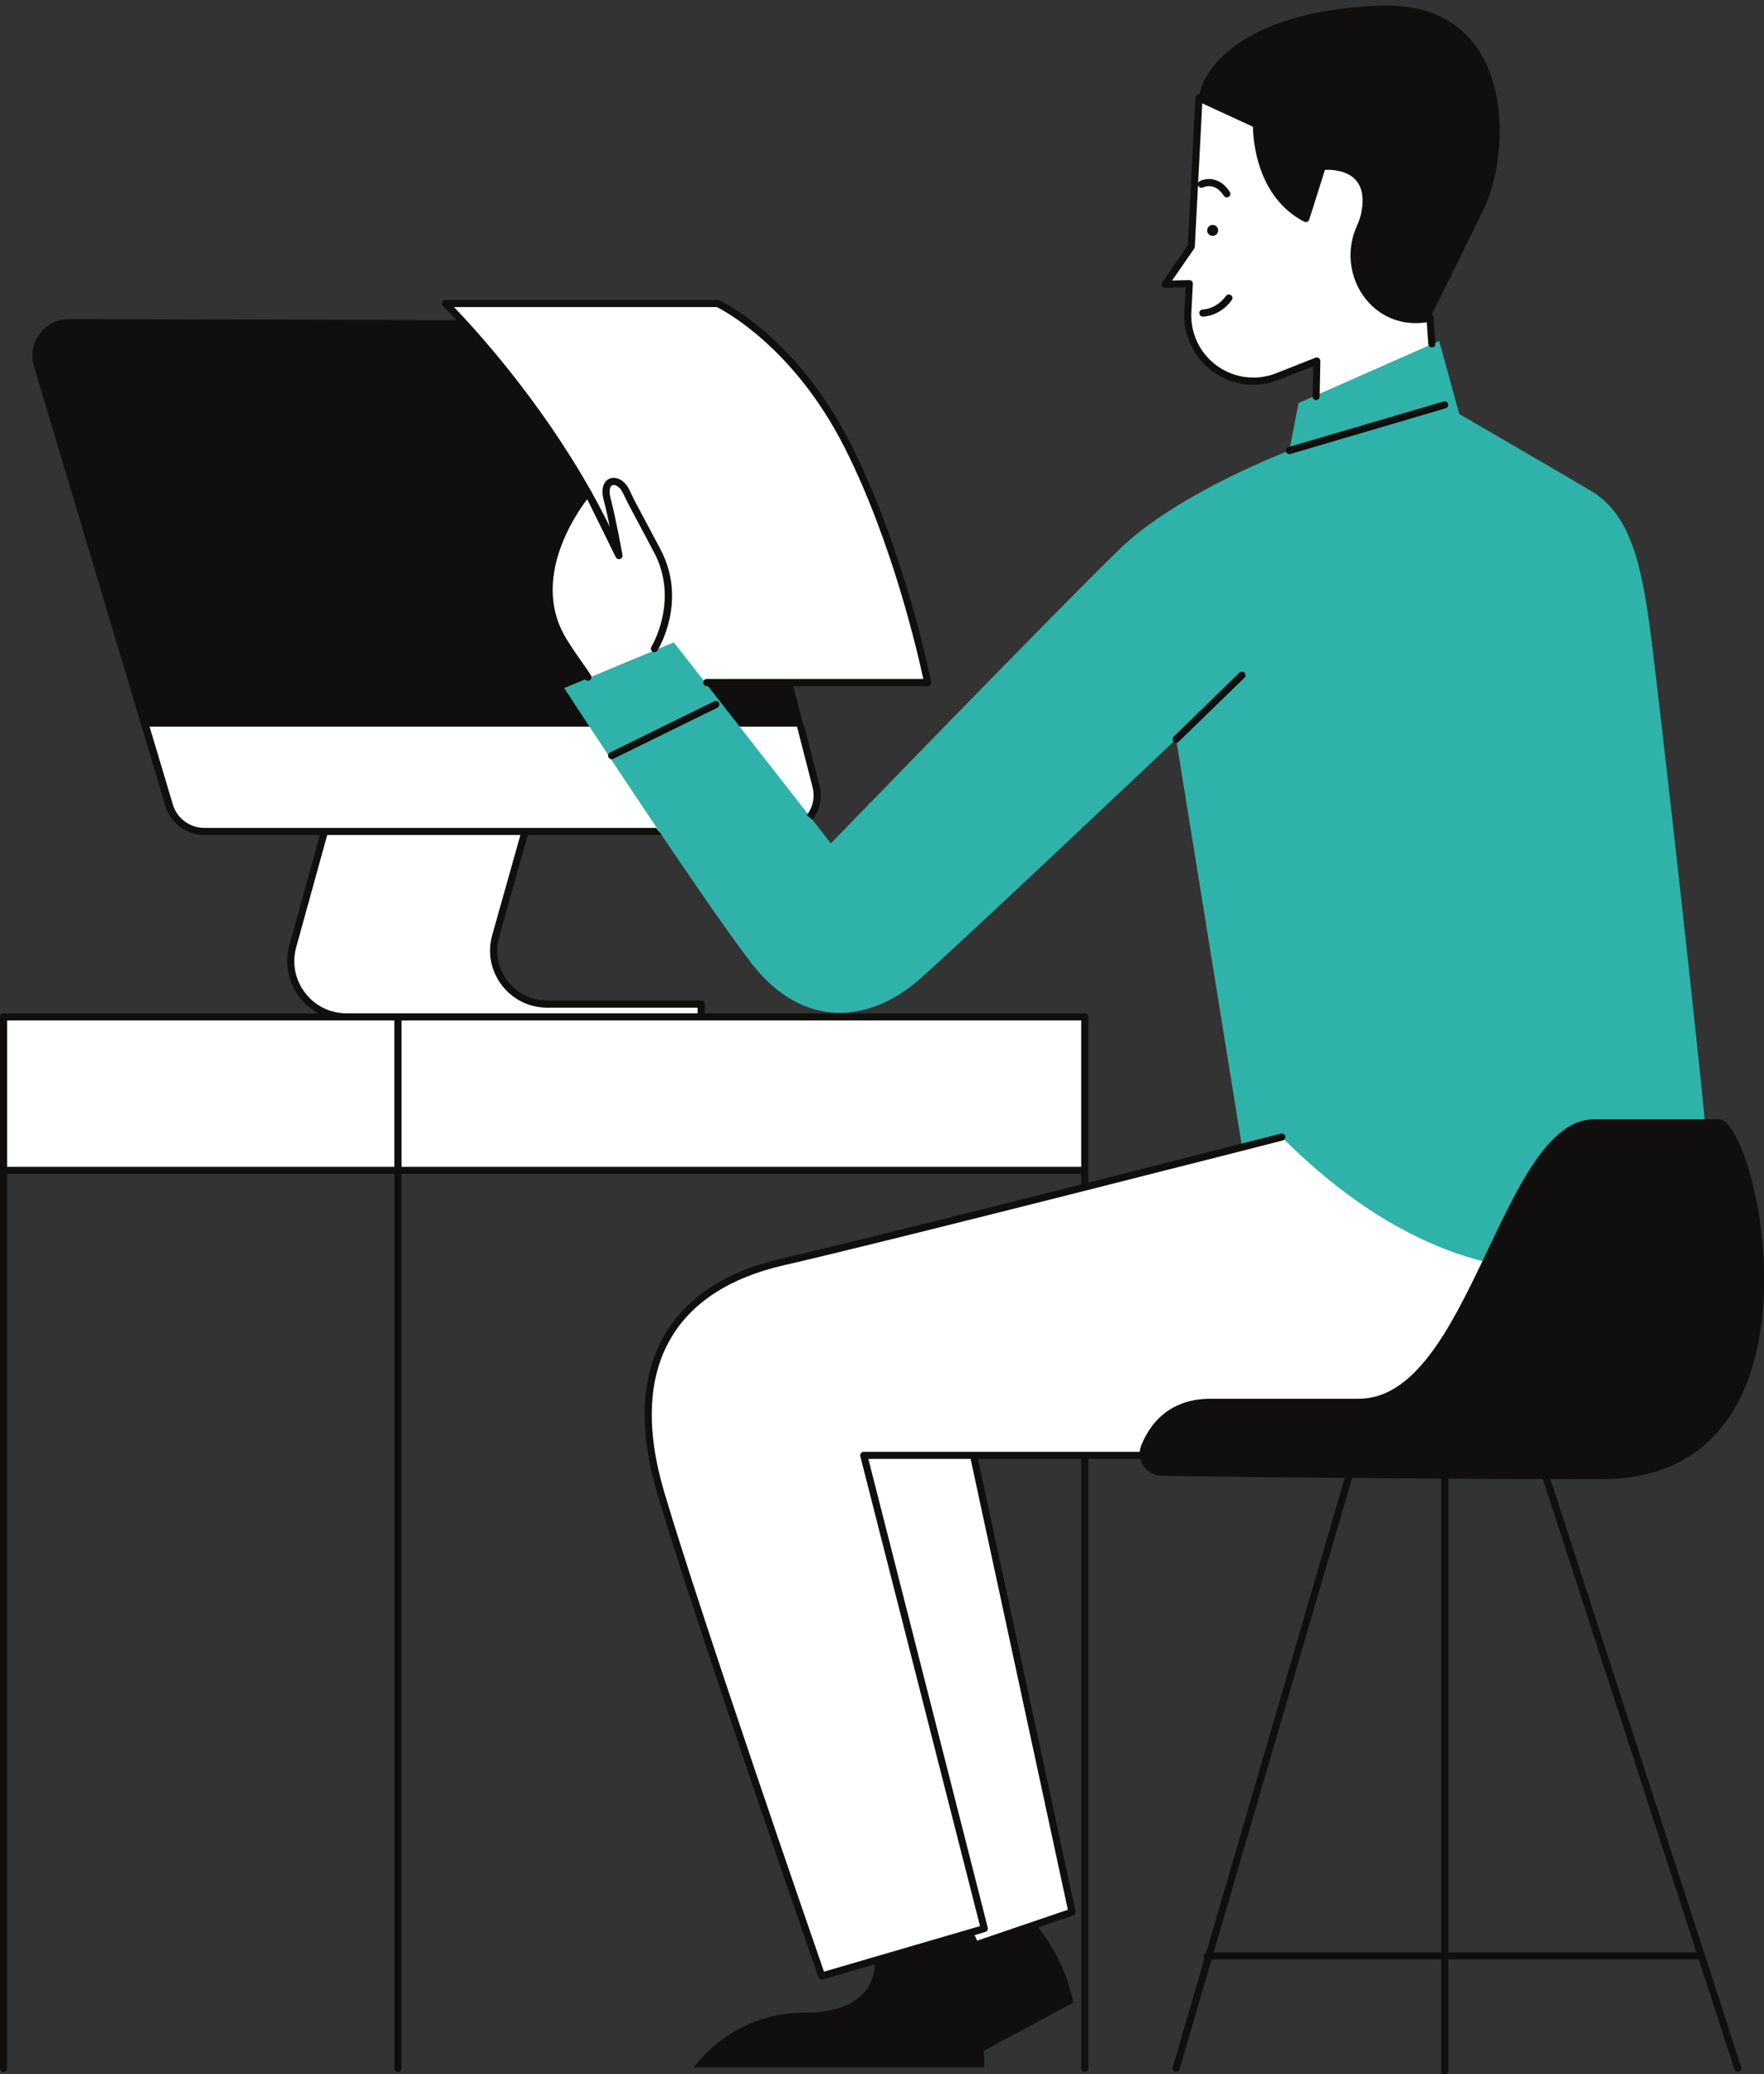
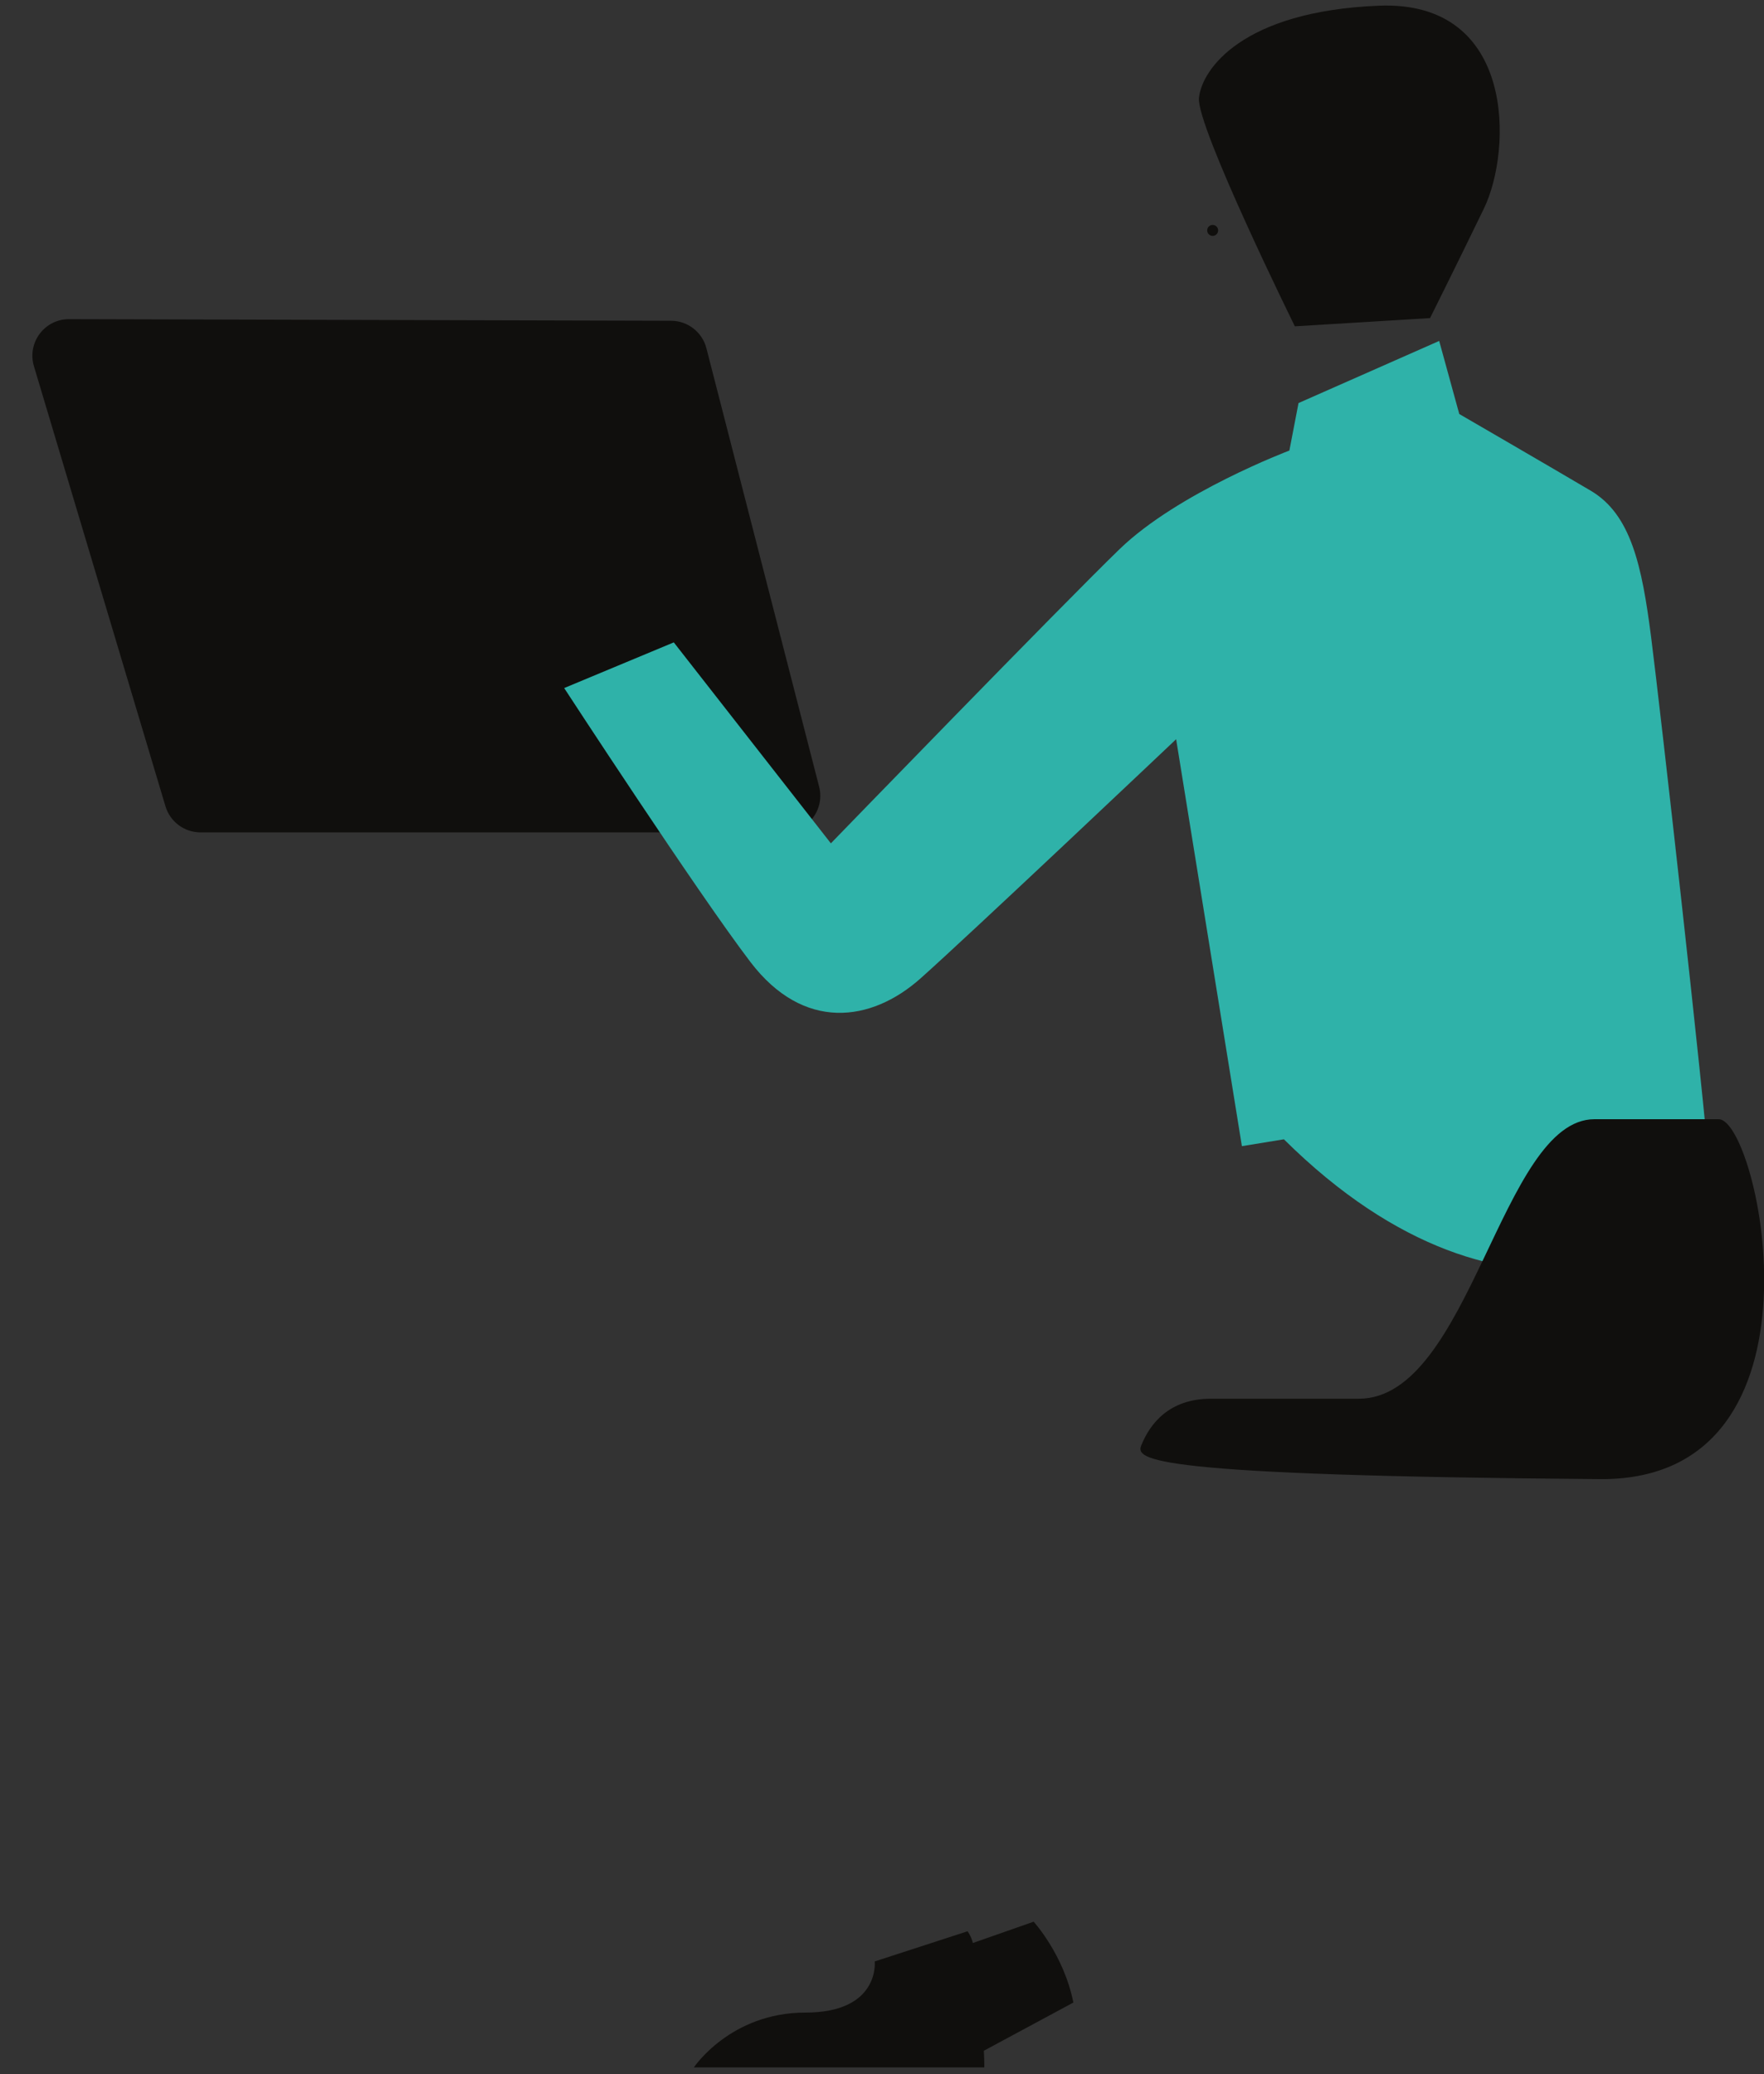
<svg xmlns="http://www.w3.org/2000/svg" fill="#000000" height="486.4" preserveAspectRatio="xMidYMid meet" version="1" viewBox="0.0 -1.3 413.7 486.4" width="413.7" zoomAndPan="magnify">
  <rect x="0.0" y="-1.3" width="413.7" height="486.4" fill="#333333" stroke="none" />
  <defs>
    <clipPath id="a">
-       <path d="M 0 20 L 409 20 L 409 485.191 L 0 485.191 Z M 0 20" />
-     </clipPath>
+       </clipPath>
    <clipPath id="b">
      <path d="M 267 51 L 413.738 51 L 413.738 346 L 267 346 Z M 267 51" />
    </clipPath>
  </defs>
  <g>
    <g id="change1_3">
      <path d="M 323.387 0.035 C 291.254 1.32 281.828 15.027 281.184 21.672 C 280.543 28.309 303.676 75.223 303.676 75.223 L 335.379 73.293 C 335.379 73.293 341.379 61.297 348.02 47.59 C 354.656 33.879 355.516 -1.25 323.387 0.035 Z M 192.105 183.176 L 165.668 80.359 C 164.695 76.578 161.289 73.93 157.383 73.918 L 16.199 73.539 C 10.445 73.523 6.309 79.062 7.957 84.574 L 38.805 187.77 C 39.891 191.402 43.23 193.891 47.023 193.891 L 183.797 193.891 C 189.402 193.891 193.5 188.602 192.105 183.176 Z M 251.73 468.289 L 230.734 479.594 C 230.805 480.922 230.848 482.227 230.848 483.496 L 162.73 483.496 C 162.73 483.496 171.301 470.645 188.863 470.645 C 206.43 470.645 205.145 458.648 205.145 458.648 L 226.906 451.578 C 226.906 451.578 227.766 452.664 228.156 454.328 L 242.414 449.332 C 242.414 449.332 249.484 457.043 251.73 468.289" fill="#100f0d" />
    </g>
    <g id="change2_1">
-       <path d="M 254.41 237.16 L 164.445 237.16 L 164.445 234.16 L 128.34 234.16 C 120.012 234.16 113.988 226.207 116.246 218.191 L 123.148 193.676 L 183.156 193.676 C 188.699 193.676 192.758 188.445 191.375 183.078 L 187.781 169.102 L 34.207 169.102 L 39.742 187.621 C 40.816 191.215 44.125 193.676 47.875 193.676 L 75.918 193.676 L 68.641 220.664 C 66.398 228.98 72.664 237.16 81.281 237.16 L 0.836 237.16 L 0.836 273.148 L 254.41 273.148 Z M 396.641 274.859 L 308.816 262.867 C 308.816 262.867 208.141 289 183.723 294.566 C 159.305 300.137 145.594 317.273 155.02 348.977 C 164.445 380.68 192.719 462.078 192.719 462.078 L 227.215 452 L 228.438 454.816 L 251.41 447.082 L 228.797 339.98 C 241.926 339.98 261.367 339.98 289.969 339.98 C 366.227 339.98 397.285 350.691 396.641 274.859 Z M 145.129 128.781 C 143.02 123.949 140.672 119.297 138.199 114.852 L 145.164 128.988 C 145.164 128.988 145.148 128.902 145.129 128.781 Z M 104.465 69.867 L 168.301 69.867 C 168.301 69.867 185.969 77.996 198.719 103.066 C 211.57 128.344 217.566 158.762 217.566 158.762 L 153.945 158.762 C 153.762 157.438 153.535 156.117 153.293 154.801 L 143.449 166.688 C 143.449 166.688 142.164 165.402 132.098 148.906 C 122.191 132.676 137.371 114.801 137.859 114.234 C 123.238 88.184 104.465 69.867 104.465 69.867 Z M 278.922 65.211 L 273.262 65.367 L 279.371 56.531 L 281.184 21.672 L 294.68 27.883 C 294.68 27.883 294.254 43.734 306.246 49.945 L 310.102 37.734 C 310.102 37.734 320.812 36.449 320.387 46.305 C 320.293 48.414 319.77 50.309 319.004 51.984 C 314.27 62.301 321.676 74.348 333.004 73.602 C 333.785 73.551 334.574 73.449 335.379 73.293 L 336.449 88.719 L 308.605 94.285 L 308.816 83.359 L 299.602 86.996 C 289.18 91.109 277.992 83.066 278.574 71.871 L 278.922 65.211" fill="#ffffff" />
-     </g>
+       </g>
    <g id="change3_1">
      <path d="M 291.254 267.469 L 275.832 172.043 C 275.832 172.043 227.422 217.883 215.852 228.164 C 204.285 238.445 188.434 240.59 176.012 224.309 C 163.586 208.027 132.312 160.047 132.312 160.047 L 158.02 149.336 L 194.859 196.461 C 194.859 196.461 248.84 140.77 262.551 127.488 C 276.258 114.207 302.391 104.352 302.391 104.352 L 304.535 93.215 L 337.523 78.648 L 342.234 95.785 C 342.234 95.785 363.656 108.211 373.078 113.777 C 382.504 119.348 385.074 131.344 387.219 148.051 C 389.359 164.758 399.641 256.012 400.926 273.574 C 402.211 291.141 354.23 318.559 301.105 265.863 L 291.254 267.469" fill="#2fb2a9" />
    </g>
    <g clip-path="url(#a)" id="change1_1">
-       <path d="M 136.852 114.148 C 134.422 117.199 122.043 134.035 131.387 149.344 C 132.801 151.66 134.035 153.406 135.121 154.945 C 135.875 156.008 136.555 156.965 137.164 157.941 C 137.324 158.191 137.598 158.332 137.875 158.332 C 138.027 158.332 138.18 158.289 138.32 158.203 C 138.711 157.957 138.828 157.441 138.582 157.051 C 137.953 156.051 137.258 155.066 136.488 153.977 C 135.414 152.461 134.195 150.738 132.812 148.473 C 124.496 134.852 134.684 119.738 137.715 115.758 L 144.414 129.355 C 144.602 129.73 145.031 129.91 145.426 129.781 C 145.824 129.652 146.062 129.25 145.988 128.84 C 145.973 128.754 144.469 120.395 143.188 115.496 C 142.719 113.688 143.074 112.672 143.633 112.469 C 144.297 112.234 145.434 112.883 146.121 114.348 C 147.156 116.543 147.355 116.914 148.656 119.34 C 149.535 120.977 150.926 123.566 153.422 128.305 C 159.328 139.508 152.836 150.262 152.77 150.367 C 152.523 150.762 152.648 151.273 153.039 151.52 C 153.43 151.762 153.945 151.641 154.188 151.246 C 154.48 150.777 161.262 139.594 154.902 127.527 C 152.398 122.781 151.008 120.188 150.129 118.547 C 148.816 116.105 148.648 115.793 147.637 113.637 C 146.477 111.172 144.453 110.395 143.066 110.898 C 141.828 111.348 140.785 112.902 141.57 115.918 C 142.047 117.734 142.551 120.035 143 122.207 C 141.688 119.531 140.312 116.91 138.891 114.363 L 138.633 113.836 C 138.605 113.785 138.559 113.754 138.523 113.707 C 126.297 91.992 111.109 75.512 106.461 70.703 L 168.109 70.703 C 169.879 71.586 186.133 80.168 197.973 103.445 C 209.324 125.777 215.375 152.477 216.539 157.926 L 165.738 157.926 C 165.277 157.926 164.902 158.301 164.902 158.762 C 164.902 159.223 165.277 159.598 165.738 159.598 L 217.566 159.598 C 217.816 159.598 218.055 159.484 218.215 159.293 C 218.371 159.098 218.434 158.844 218.387 158.602 C 218.328 158.297 212.219 127.777 199.461 102.691 C 186.727 77.645 169.383 69.441 168.648 69.105 C 168.539 69.055 168.422 69.031 168.301 69.031 L 104.465 69.031 C 104.125 69.031 103.82 69.234 103.691 69.551 C 103.562 69.867 103.641 70.227 103.883 70.465 C 104.09 70.668 122.473 88.746 136.852 114.148 Z M 190.523 190.902 C 192.305 188.609 192.91 185.68 192.184 182.867 L 188.594 168.891 C 188.477 168.441 188.027 168.176 187.574 168.289 C 187.129 168.406 186.855 168.859 186.973 169.305 L 190.566 183.285 C 191.16 185.594 190.664 187.992 189.203 189.879 Z M 397.867 456.527 L 360.262 340.656 C 360.156 340.324 360.266 339.977 360.516 339.762 C 349.121 341.609 334.91 341.453 317.582 341.148 C 317.941 341.32 318.145 341.723 318.027 342.117 L 284.637 456.527 L 337.973 456.527 L 337.973 344.262 C 337.973 343.801 338.344 343.426 338.809 343.426 C 339.27 343.426 339.645 343.801 339.645 344.262 L 339.645 456.527 Z M 227.633 340.816 L 203.648 340.816 L 231.656 450.734 C 231.77 451.168 231.516 451.613 231.082 451.738 L 228.586 452.469 L 229.168 453.777 L 250.438 446.531 Z M 94.164 238.02 L 94.164 272.312 L 253.574 272.312 L 253.574 237.996 L 94.16 237.996 C 94.16 238.004 94.164 238.012 94.164 238.02 Z M 92.492 272.312 L 92.492 238.02 C 92.492 238.012 92.496 238.004 92.496 237.996 L 1.672 237.996 L 1.672 272.312 Z M 81.281 236.324 L 163.609 236.324 L 163.609 234.996 L 128.34 234.996 C 124.105 234.996 120.215 233.062 117.656 229.688 C 115.102 226.312 114.293 222.043 115.441 217.969 L 122.043 194.512 L 76.738 194.512 L 69.449 220.887 C 68.449 224.594 69.215 228.473 71.555 231.523 C 73.891 234.574 77.438 236.324 81.281 236.324 Z M 407.824 484.508 C 407.742 484.535 407.652 484.547 407.566 484.547 C 407.215 484.547 406.887 484.324 406.773 483.969 L 398.41 458.199 L 339.645 458.199 L 339.645 484.355 C 339.645 484.816 339.27 485.191 338.809 485.191 C 338.344 485.191 337.973 484.816 337.973 484.355 L 337.973 458.199 L 284.148 458.199 L 276.633 483.945 C 276.527 484.309 276.191 484.547 275.832 484.547 C 275.754 484.547 275.676 484.535 275.598 484.512 C 275.152 484.383 274.898 483.922 275.027 483.477 L 282.492 457.91 C 282.363 457.762 282.277 457.574 282.277 457.363 C 282.277 456.984 282.535 456.676 282.883 456.574 L 316.426 341.652 C 316.492 341.41 316.664 341.234 316.879 341.137 C 316.289 341.125 315.703 341.113 315.105 341.102 C 307.172 340.965 298.969 340.816 289.969 340.816 L 255.246 340.816 L 255.246 483.711 C 255.246 484.172 254.871 484.547 254.41 484.547 C 253.949 484.547 253.574 484.172 253.574 483.711 L 253.574 340.816 L 229.344 340.816 L 252.227 446.906 C 252.316 447.32 252.082 447.738 251.68 447.875 L 228.984 455.609 C 228.895 455.637 228.805 455.652 228.715 455.652 C 228.395 455.652 228.09 455.465 227.949 455.156 L 226.969 452.941 L 192.953 462.879 C 192.875 462.902 192.797 462.914 192.719 462.914 C 192.371 462.914 192.051 462.695 191.93 462.352 C 191.645 461.535 163.539 380.574 154.219 349.215 C 149.684 333.961 150.234 321.344 155.859 311.715 C 161.07 302.797 170.383 296.754 183.535 293.754 C 196.051 290.898 226.77 283.207 253.574 276.43 L 253.574 273.984 L 94.164 273.984 L 94.164 483.711 C 94.164 484.172 93.789 484.547 93.328 484.547 C 92.867 484.547 92.492 484.172 92.492 483.711 L 92.492 273.984 L 1.672 273.984 L 1.672 483.711 C 1.672 484.172 1.297 484.547 0.836 484.547 C 0.375 484.547 0 484.172 0 483.711 L 0 237.16 C 0 236.699 0.375 236.324 0.836 236.324 L 74.684 236.324 C 72.977 235.406 71.453 234.137 70.227 232.539 C 67.57 229.07 66.699 224.664 67.836 220.445 L 75.004 194.512 L 47.875 194.512 C 43.785 194.512 40.113 191.777 38.941 187.859 L 33.406 169.34 C 33.273 168.898 33.523 168.43 33.969 168.297 C 34.406 168.168 34.875 168.418 35.008 168.859 L 40.543 187.383 C 41.504 190.594 44.52 192.84 47.875 192.84 L 153.906 192.84 L 155.156 194.512 L 123.781 194.512 L 117.051 218.422 C 116.047 221.984 116.754 225.727 118.988 228.68 C 121.227 231.633 124.633 233.324 128.34 233.324 L 164.445 233.324 C 164.906 233.324 165.281 233.699 165.281 234.16 L 165.281 236.324 L 254.41 236.324 C 254.871 236.324 255.246 236.699 255.246 237.16 L 255.246 276.008 C 279.406 269.895 299.965 264.637 300.398 264.523 C 300.852 264.406 301.301 264.68 301.414 265.125 C 301.531 265.574 301.262 266.027 300.812 266.145 C 299.891 266.383 208.059 289.875 183.906 295.383 C 171.223 298.273 162.273 304.055 157.301 312.559 C 151.922 321.773 151.422 333.945 155.82 348.738 C 164.652 378.441 190.371 452.754 193.246 461.051 L 229.84 450.363 L 201.762 340.188 C 201.699 339.938 201.754 339.672 201.91 339.469 C 202.07 339.262 202.312 339.145 202.57 339.145 L 289.969 339.145 C 298.984 339.145 307.195 339.289 315.137 339.43 C 348.387 340.027 370.352 340.418 382.777 328.109 C 392.023 318.949 396.039 302.531 395.809 274.867 C 395.805 274.406 396.176 274.027 396.637 274.023 C 396.637 274.023 396.641 274.023 396.645 274.023 C 397.102 274.023 397.477 274.395 397.48 274.855 C 397.719 303.004 393.547 319.797 383.953 329.297 C 378.277 334.922 370.801 337.996 361.348 339.629 C 361.578 339.719 361.77 339.891 361.852 340.141 L 408.363 483.453 C 408.504 483.891 408.266 484.363 407.824 484.508 Z M 167.504 163.152 L 143.082 175.148 C 142.668 175.352 142.496 175.852 142.699 176.266 C 142.848 176.562 143.145 176.734 143.453 176.734 C 143.574 176.734 143.699 176.707 143.82 176.648 L 168.238 164.652 C 168.652 164.449 168.824 163.949 168.621 163.535 C 168.422 163.121 167.918 162.949 167.504 163.152 Z M 301.59 104.59 C 301.695 104.953 302.031 105.188 302.391 105.188 C 302.469 105.188 302.551 105.18 302.629 105.156 L 339.043 94.445 C 339.484 94.316 339.738 93.852 339.609 93.406 C 339.48 92.965 339.012 92.707 338.57 92.844 L 302.156 103.551 C 301.715 103.68 301.461 104.145 301.59 104.59 Z M 273.285 66.203 L 278.039 66.07 L 277.738 71.828 C 277.449 77.371 279.969 82.613 284.473 85.852 C 288.973 89.094 294.746 89.812 299.91 87.773 L 307.961 84.602 L 307.82 91.66 C 307.812 92.121 308.176 92.504 308.641 92.512 C 308.645 92.512 308.648 92.512 308.656 92.512 C 309.109 92.512 309.48 92.148 309.492 91.691 L 309.656 83.379 C 309.66 83.098 309.527 82.836 309.297 82.676 C 309.066 82.516 308.773 82.484 308.512 82.582 L 299.297 86.219 C 294.672 88.047 289.488 87.402 285.449 84.496 C 281.41 81.59 279.148 76.887 279.406 71.914 L 279.754 65.254 C 279.766 65.02 279.68 64.793 279.516 64.625 C 279.355 64.457 279.09 64.367 278.898 64.375 L 274.887 64.484 L 280.059 57.008 C 280.148 56.879 280.199 56.73 280.207 56.574 L 280.965 42.059 C 280.977 42.141 280.992 42.223 281.031 42.301 C 281.25 42.707 281.758 42.867 282.16 42.652 C 282.273 42.598 284.883 41.281 287.016 44.613 C 287.176 44.859 287.445 44.996 287.719 44.996 C 287.875 44.996 288.027 44.953 288.172 44.867 C 288.559 44.617 288.672 44.102 288.422 43.711 C 286.062 40.023 282.789 40.438 281.387 41.172 C 281.188 41.277 281.051 41.449 280.984 41.648 L 281.957 22.945 L 293.844 28.418 C 293.883 31.379 294.688 44.898 305.863 50.688 C 306.082 50.801 306.34 50.812 306.566 50.719 C 306.797 50.621 306.969 50.434 307.043 50.195 L 310.73 38.531 C 312.039 38.473 315.453 38.547 317.613 40.555 C 319.008 41.852 319.656 43.773 319.551 46.266 C 319.469 48.109 319.031 49.918 318.242 51.637 C 315.816 56.922 316.34 63.148 319.605 67.887 C 322.723 72.406 327.633 74.793 333.059 74.438 C 333.574 74.402 334.094 74.348 334.609 74.273 L 334.965 79.391 C 334.996 79.852 335.398 80.172 335.855 80.168 C 336.32 80.133 336.664 79.734 336.633 79.273 L 336.215 73.234 C 336.199 72.996 336.078 72.777 335.891 72.633 C 335.699 72.484 335.465 72.426 335.219 72.473 C 334.473 72.617 333.707 72.719 332.945 72.766 C 328.133 73.09 323.754 70.961 320.98 66.938 C 318.051 62.684 317.582 57.09 319.762 52.332 C 320.641 50.414 321.133 48.398 321.219 46.34 C 321.352 43.328 320.516 40.969 318.742 39.32 C 315.469 36.289 310.23 36.883 310.004 36.906 C 309.676 36.945 309.406 37.172 309.305 37.484 L 305.758 48.719 C 295.266 42.52 295.512 28.055 295.516 27.902 C 295.523 27.57 295.336 27.262 295.031 27.121 L 281.535 20.91 C 281.285 20.797 280.992 20.812 280.754 20.953 C 280.516 21.098 280.367 21.352 280.352 21.629 L 278.551 56.254 L 272.574 64.891 C 272.395 65.152 272.375 65.488 272.523 65.766 C 272.676 66.043 272.949 66.203 273.285 66.203 Z M 287.523 68.09 C 285.262 71.203 282.23 71.277 282.094 71.277 C 281.633 71.281 281.262 71.652 281.262 72.113 C 281.262 72.578 281.633 72.949 282.094 72.949 C 282.258 72.949 286.09 72.906 288.879 69.07 C 289.148 68.699 289.066 68.176 288.691 67.906 C 288.32 67.637 287.797 67.715 287.523 68.09 Z M 291.852 156.465 C 292.176 156.797 292.168 157.324 291.836 157.648 L 276.414 172.641 C 276.25 172.801 276.043 172.879 275.832 172.879 C 275.613 172.879 275.395 172.793 275.23 172.625 C 274.91 172.293 274.918 171.766 275.246 171.445 L 290.672 156.449 C 291.004 156.129 291.531 156.137 291.852 156.465" fill="#100f0d" />
-     </g>
+       </g>
    <g clip-path="url(#b)" id="change1_2">
-       <path d="M 284.398 54.016 C 285.109 54.016 285.684 53.441 285.684 52.73 C 285.684 52.02 285.109 51.445 284.398 51.445 C 283.688 51.445 283.113 52.02 283.113 52.73 C 283.113 53.441 283.688 54.016 284.398 54.016 Z M 375.648 345.551 C 331.855 345.551 288.602 345.012 272.531 344.789 C 268.855 344.734 266.285 341.02 267.664 337.609 C 269.703 332.574 274.18 326.699 283.969 326.699 C 301.105 326.699 305.82 326.699 318.672 326.699 C 344.805 326.699 352.09 261.152 373.938 261.152 C 382.934 261.152 393.645 261.152 403.07 261.152 C 412.492 261.152 430.914 345.551 375.648 345.551" fill="#100f0d" />
+       <path d="M 284.398 54.016 C 285.109 54.016 285.684 53.441 285.684 52.73 C 285.684 52.02 285.109 51.445 284.398 51.445 C 283.688 51.445 283.113 52.02 283.113 52.73 C 283.113 53.441 283.688 54.016 284.398 54.016 Z M 375.648 345.551 C 268.855 344.734 266.285 341.02 267.664 337.609 C 269.703 332.574 274.18 326.699 283.969 326.699 C 301.105 326.699 305.82 326.699 318.672 326.699 C 344.805 326.699 352.09 261.152 373.938 261.152 C 382.934 261.152 393.645 261.152 403.07 261.152 C 412.492 261.152 430.914 345.551 375.648 345.551" fill="#100f0d" />
    </g>
  </g>
</svg>